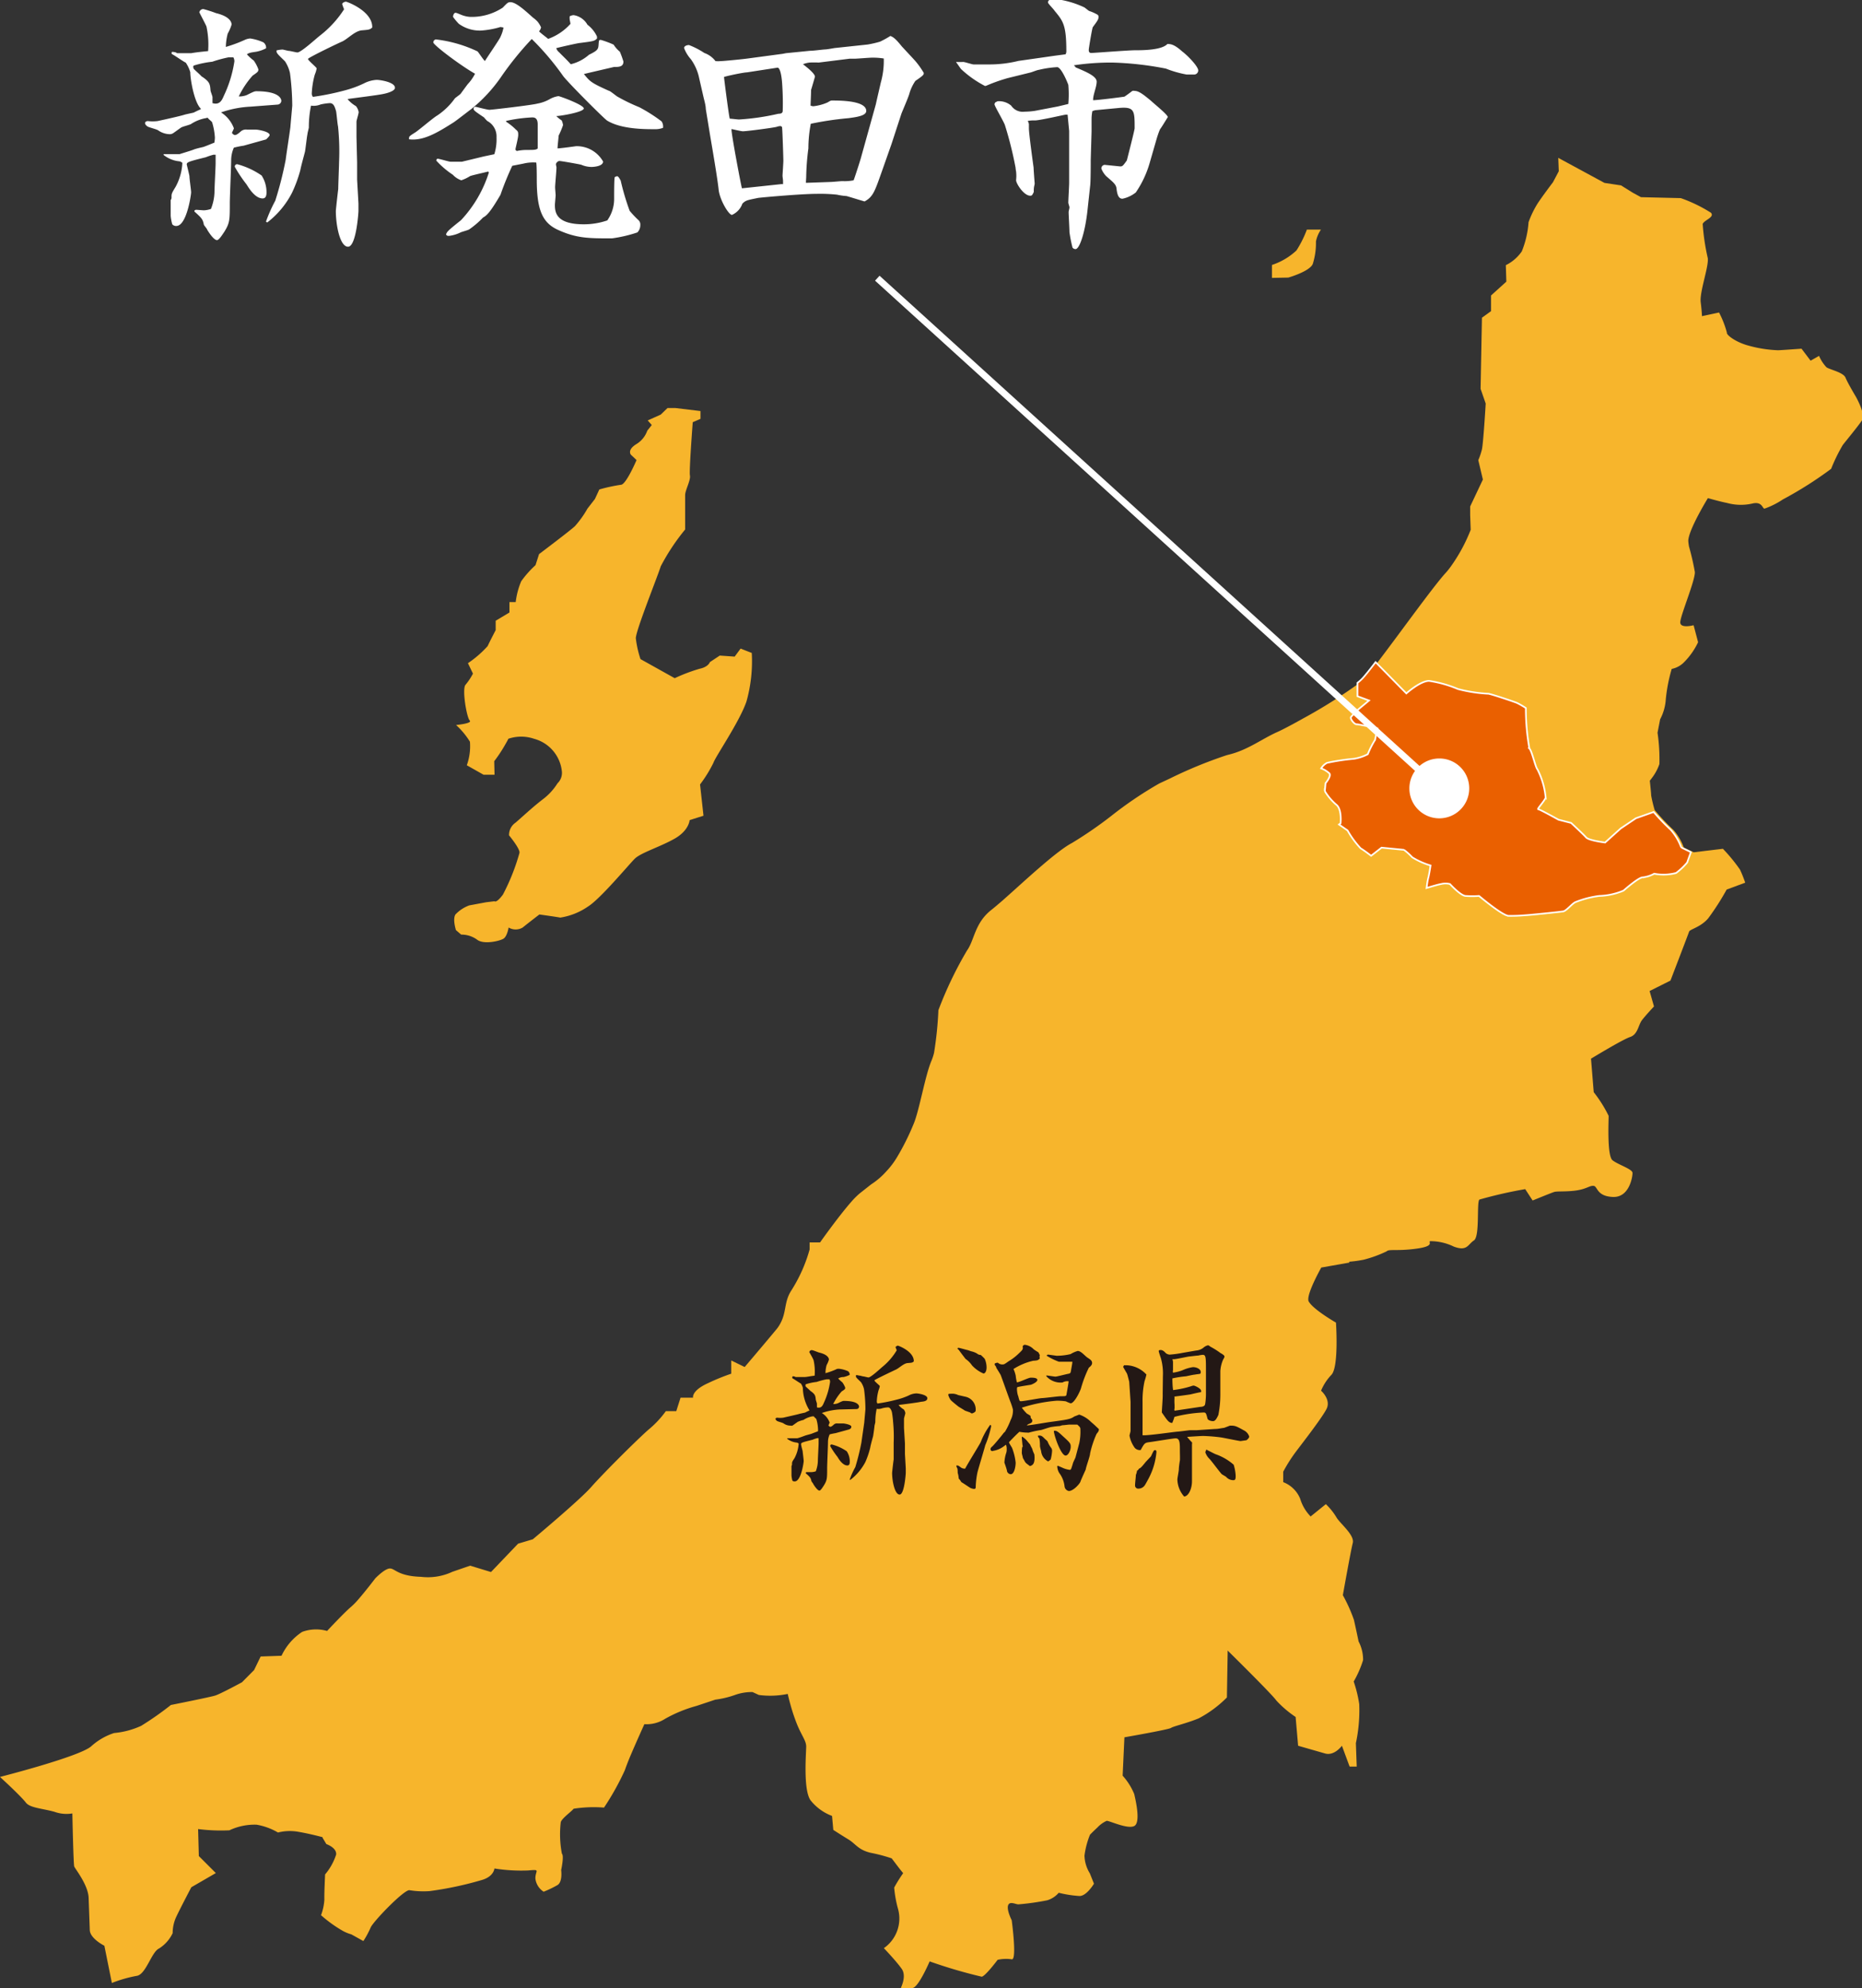
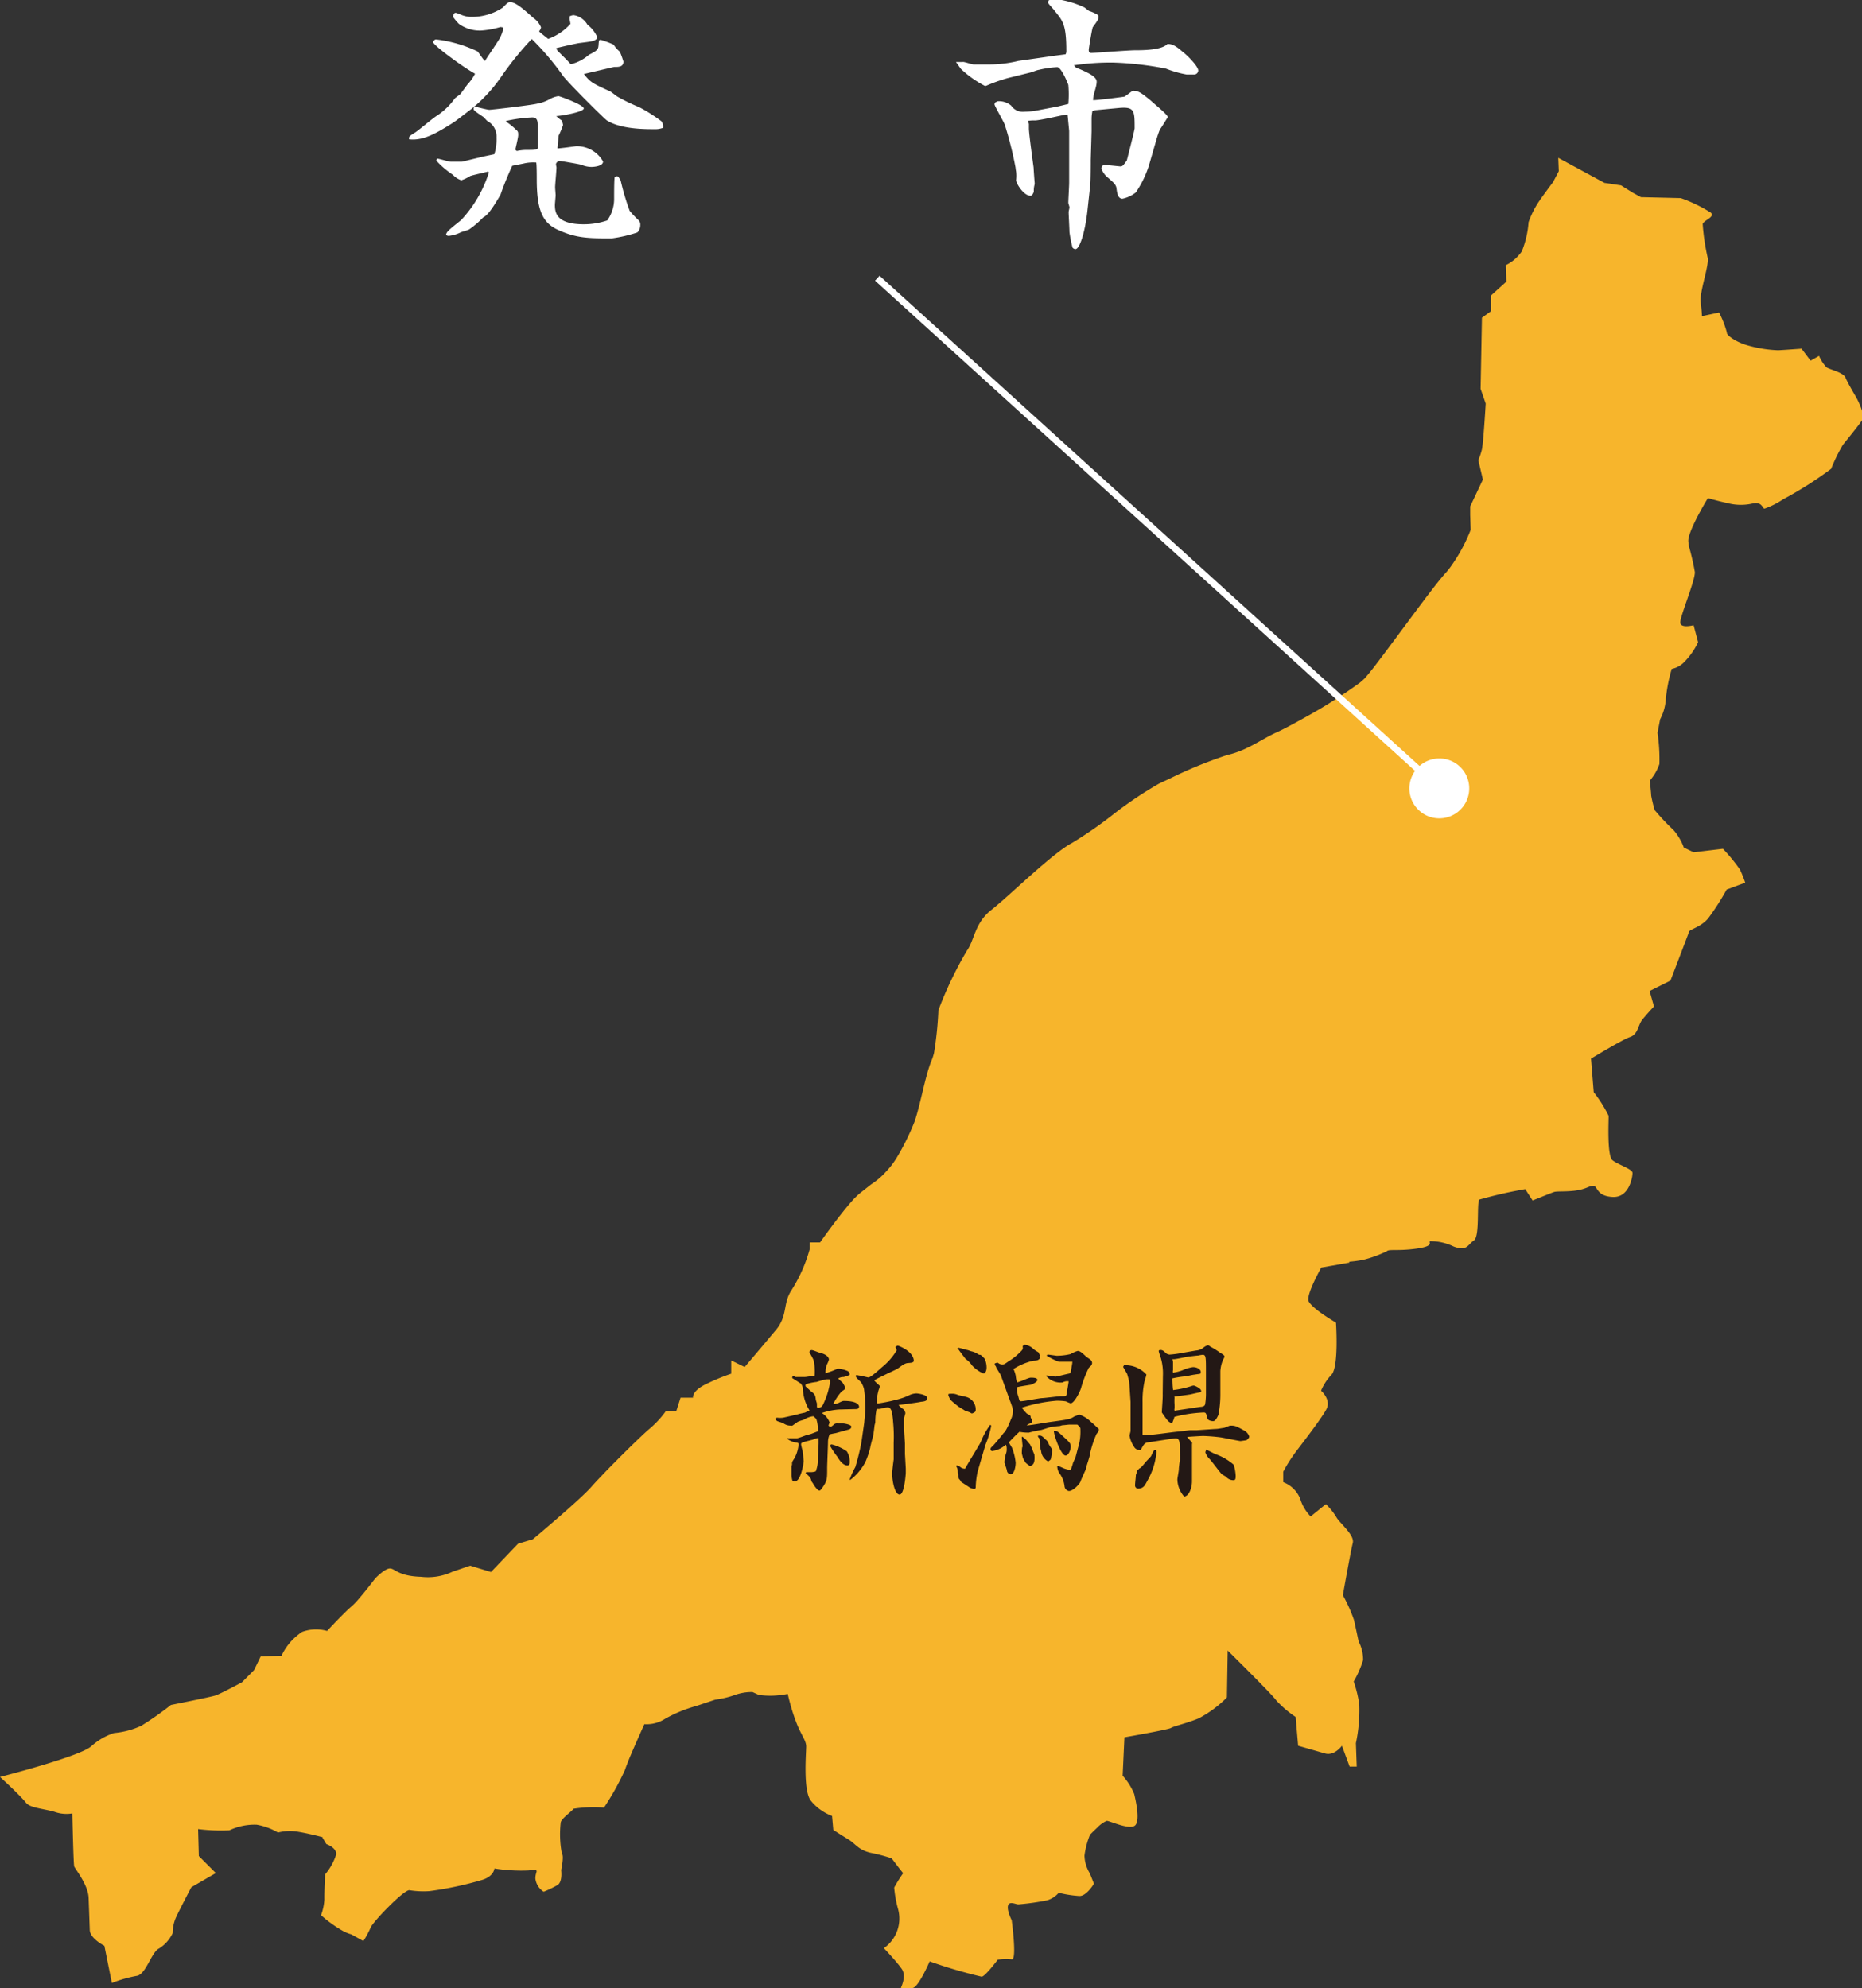
<svg xmlns="http://www.w3.org/2000/svg" viewBox="0 0 178.58 190.67">
  <rect x="0" y="0" width="178.58" height="190.67" fill="#333333" stroke="none" />
  <defs>
    <style>.cls-1{fill:#fff;}.cls-2{fill:#f7b52c;}.cls-3{fill:#ea6000;stroke-width:0.16px;}.cls-3,.cls-4{stroke:#fff;}.cls-4{fill:none;stroke-width:0.64px;}.cls-5{fill:#231815;}</style>
  </defs>
  <g id="レイヤー_2" data-name="レイヤー 2">
    <g id="レイヤー_1-2" data-name="レイヤー 1">
-       <path class="cls-1" d="M24,10.23a10,10,0,0,0-2.8.55,3.08,3.08,0,0,1,1.23,1.52c0,.08-.18.39-.18.44s.18.21.26.21.21,0,.6-.36a.74.74,0,0,1,.58-.16l.86,0c.16,0,1.31.18,1.31.52,0,.11-.31.39-.34.42l-2.15.6a9.19,9.19,0,0,0-.94.19,3,3,0,0,0-.26,1.22c0,.63-.13,3.51-.13,4.09,0,1.62,0,1.91-.52,2.75-.24.36-.53.81-.71.81s-.5-.29-.94-1c0-.08-.29-.39-.32-.49-.1-.5-.18-.61-.91-1.26,0-.13.1-.16.21-.16l.68.05a2.45,2.45,0,0,0,.7-.13,4.64,4.64,0,0,0,.34-1.62c0-.42.11-2.38.11-2.77,0-.13,0-.63,0-.81l-.21,0a5.67,5.67,0,0,0-.73.24c-1.65.41-1.83.47-1.83.7,0,0,.26,1.05.26,1.13,0,.26.16,1.33.16,1.54s-.42,3.22-1.42,3.22a.48.48,0,0,1-.39-.16,4.32,4.32,0,0,1-.15-.81c0-.23,0-1.31,0-1.52a.36.36,0,0,0,.08-.26c0-.34,0-.36.39-1a5.31,5.31,0,0,0,.65-2.3.59.59,0,0,0-.39-.16,2.88,2.88,0,0,1-1.41-.6v-.08h1.54c.21-.07,1.18-.36,1.36-.44s.76-.21.89-.24.92-.36,1.08-.42a3.75,3.75,0,0,0,.05-.47,6.1,6.1,0,0,0-.26-1.46c0-.08-.37-.34-.4-.42s-.15,0-.21,0a3.83,3.83,0,0,0-1.43.57c-.14.08-.79.24-.92.32s-.68.49-.81.57a.63.63,0,0,1-.29.08,2,2,0,0,1-1.12-.37c-.14-.1-.87-.28-1-.36s-.26-.21-.26-.34.18-.19.26-.19a3.9,3.9,0,0,0,.94,0c.71-.15,2.36-.52,2.65-.63l.81-.18s.57-.29.68-.31l0-.08c-.62-.6-1-2.78-1-3.48A3.2,3.2,0,0,0,17.81,6c-.08,0-.94-.6-1.17-.73s-.19-.1-.16-.29A.89.89,0,0,1,16.74,5a.5.5,0,0,1,.24.1c.2,0,1.2,0,1.36,0,.39-.07.91-.13,1.62-.2a8.17,8.17,0,0,0-.16-2.36c-.08-.21-.68-1.33-.68-1.36a.38.38,0,0,1,.39-.31,12.28,12.28,0,0,1,1.21.39c1.49.36,1.49,1,1.49,1.1a4,4,0,0,1-.37.86,5.49,5.49,0,0,0-.18,1.28,13.5,13.5,0,0,0,1.83-.68A1.45,1.45,0,0,1,24,3.69a4.83,4.83,0,0,1,1.26.37.64.64,0,0,1,.26.57,3.21,3.21,0,0,1-1,.34c-.6.08-.68.13-.84.24a4.48,4.48,0,0,0,.66.6,3.55,3.55,0,0,1,.44.84c0,.21-.05.26-.55.6a8.54,8.54,0,0,0-1.33,2,2,2,0,0,0,.76-.13c.68-.34.76-.37.94-.37,2.28,0,2.38.79,2.38.92a.38.38,0,0,1-.34.36ZM20.19,8.66c0,.11.19.55.19.66s0,.49,0,.57c.71.21.92-.31,1.1-.73a11.69,11.69,0,0,0,1-3.27.73.73,0,0,0-.1-.39l-.47,0a12.43,12.43,0,0,0-1.55.42,9.24,9.24,0,0,0-1.75.36c-.05,0-.08.08-.08.14a.61.61,0,0,0,.05.18c.11.13.66.6.73.71C20.12,7.83,20.14,8.06,20.19,8.66Zm2.57,7.09a7.56,7.56,0,0,1,2.33,1.08,2.94,2.94,0,0,1,.47,1.59c0,.19,0,.61-.37.61-.73,0-1.33-1-1.54-1.34A12.84,12.84,0,0,1,22.52,16,.22.22,0,0,1,22.76,15.75Zm11.49-.18c0,.18,0,1.07,0,1.23v.42l.13,2.3c0,.13,0,.63,0,.73s-.21,3.41-1,3.41-1.17-2.1-1.17-3.43c0-.11.21-2,.23-2.09,0-.37.08-2.36.08-2.62a23.46,23.46,0,0,0-.1-3.4c-.06-.24-.14-1.26-.19-1.47-.13-.42-.23-.76-.6-.76a5.46,5.46,0,0,0-.89.13,1.73,1.73,0,0,1-.91.11,10.13,10.13,0,0,0-.21,2.09c0,.08-.13.52-.13.63-.06.26-.19,1.46-.24,1.7-.13.5-.37,1.36-.45,1.78A12.85,12.85,0,0,1,28,18.5a8.48,8.48,0,0,1-2.36,2.83.28.28,0,0,1-.13-.08,14.48,14.48,0,0,1,.89-2,34,34,0,0,0,1-3.93c.13-1,.32-2.14.45-3.13,0-.08.18-2,.18-2.07A25.07,25.07,0,0,0,27.81,7a3.47,3.47,0,0,0-.45-1.08c-.1-.15-.83-.75-.83-.94a.37.37,0,0,1,0-.15,3.47,3.47,0,0,1,.55-.08c.1,0,.52.13.63.13s.7.15.81.15c.36,0,1.83-1.36,2.17-1.62A10,10,0,0,0,33,.89a4.38,4.38,0,0,1-.18-.5c0-.13.26-.23.36-.23s2.57.91,2.52,2.48c-.24.21-.32.21-1,.27S33.36,3.74,32.78,4c-.05,0-3.22,1.52-3.24,1.65s.83.81.83.91a2.69,2.69,0,0,1-.18.6A7.94,7.94,0,0,0,29.9,9a.57.57,0,0,0,.11.29,24.61,24.61,0,0,0,3.09-.63A10.1,10.1,0,0,0,34.9,8a3,3,0,0,1,1.23-.34c.32,0,1.75.21,1.75.76,0,.32-.81.53-1.07.58-.55.13-3,.42-3.48.5a3,3,0,0,0,.81.68,1.24,1.24,0,0,1,.26.57c0,.16-.21.79-.21.92s0,1.25,0,1.46Z" />
      <path class="cls-1" d="M56.41,7l-.41.1c.6.74.7.84,2.38,1.6.13,0,.73.52.86.58a17.4,17.4,0,0,0,2.07,1,15.45,15.45,0,0,1,2.14,1.36.9.9,0,0,1,.14.62,2.1,2.1,0,0,1-.84.13c-.94,0-3.19,0-4.53-.83-.34-.24-3.51-3.4-4.19-4.24A25.77,25.77,0,0,0,51,3.74a30.23,30.23,0,0,0-3,3.72,14.6,14.6,0,0,1-2.8,3c-.08.05-1.41,1.09-1.7,1.28-1.49.94-2.88,1.8-4.27,1.62l0-.08c0-.18,0-.21.58-.57.34-.21,1.77-1.44,2.12-1.63a6.55,6.55,0,0,0,1.7-1.65c.07-.07.49-.36.55-.44s.57-.78.68-.92a4.31,4.31,0,0,0,.7-1c-1.33-.74-4-2.75-4-3a.29.29,0,0,1,.24-.29,12.73,12.73,0,0,1,4,1.15c.11.11.6.87.71.92C46.63,5.63,48,3.64,48,3.53a3.44,3.44,0,0,0,.29-.89L48,2.59a8.51,8.51,0,0,1-1.86.34A3.43,3.43,0,0,1,44,2.28a5.83,5.83,0,0,1-.55-.66c0-.15.08-.36.21-.39s.55.21.86.29a2.51,2.51,0,0,0,.6.1A5.39,5.39,0,0,0,48.22.73c.45-.47.5-.52.74-.52.55,0,1.46.86,2.17,1.49a2.46,2.46,0,0,1,.44.39,2.49,2.49,0,0,1,.32.53A.75.75,0,0,1,51.7,3c.11.15.76.62.87.73a5.24,5.24,0,0,0,2.14-1.44c0-.08-.07-.37-.07-.42a1.5,1.5,0,0,1,0-.31,1.09,1.09,0,0,1,.36-.11,1.84,1.84,0,0,1,1.34.92,3,3,0,0,1,.91,1.12.63.63,0,0,1,0,.21c-.23.24-.36.26-1.62.42-.18,0-2.22.47-2.28.5a.81.81,0,0,0,.27.39c.62.63.7.68,1.12,1.15a4.09,4.09,0,0,0,1.75-.91c.87-.42.89-.55.92-1s.05-.42.23-.42a9.27,9.27,0,0,1,1.21.45,2.82,2.82,0,0,0,.6.68,9,9,0,0,1,.34.94c0,.37-.21.52-.73.52H58.9Zm-10,8,1-.21a4.81,4.81,0,0,0,.21-1.62,1.67,1.67,0,0,0-.89-1.57,3.49,3.49,0,0,1-.31-.34c-.89-.6-1-.68-1-.84a.17.17,0,0,1,.18-.18c.05,0,1.13.29,1.34.29s4.1-.45,4.63-.6a3.71,3.71,0,0,0,1.15-.42,2.38,2.38,0,0,1,.84-.29c.13,0,2.43.84,2.43,1.18s-2.07.7-2.59.73l-.05,0a3.23,3.23,0,0,0,.52.42A1.53,1.53,0,0,1,54,12a8.18,8.18,0,0,1-.42,1c0,.08-.11,1.05-.11,1.23.29,0,1.78-.21,1.78-.21a2.89,2.89,0,0,1,2.59,1.47c0,.47-.94.52-1.09.52a2.48,2.48,0,0,1-1-.21c-.18-.05-1.91-.36-2.09-.36s-.34.21-.34.31.05.24.05.31c0,.32-.13,1.63-.13,1.91,0,.11.05.66.05.76s-.07.81-.07.92c0,.73.13,1.86,2.77,1.86a6.93,6.93,0,0,0,2.25-.37A3.56,3.56,0,0,0,58.9,19c0-.42,0-1.7.05-2a.5.5,0,0,1,.24-.1c.1,0,.21.18.34.42a23.43,23.43,0,0,0,.86,2.9,9.57,9.57,0,0,0,.81.86.57.57,0,0,1,.21.5,1,1,0,0,1-.28.71,13.14,13.14,0,0,1-2.44.57c-2.25,0-3.4,0-5.21-.83-1.46-.68-2-1.91-2-4.82,0-.26,0-1.41-.05-1.62a3.88,3.88,0,0,0-1.23.1l-1.07.21A29,29,0,0,0,48,18.68c-1,1.71-1.33,2-1.67,2.18A8.53,8.53,0,0,1,45,22c-.1.07-.7.23-.81.28a3.36,3.36,0,0,1-1.12.34c-.13,0-.21,0-.29-.13.08-.28.21-.39,1.44-1.38a11.9,11.9,0,0,0,2.67-4.58l-.08-.08c-.26.08-1.49.34-1.73.44a3.78,3.78,0,0,1-.84.4,2,2,0,0,1-.81-.53,8.49,8.49,0,0,1-1.59-1.36.3.3,0,0,1,.1-.18c.21,0,1.1.29,1.28.29s.92,0,1.08,0Zm2.14-3.32a5.5,5.5,0,0,1,.94.76c.21.16.21.26.21.52s-.26,1.26-.26,1.34,0,.1.13.18a4.62,4.62,0,0,1,1-.1c.63,0,.84,0,1-.14,0-.36,0-2,0-2.3,0-.6-.27-.68-.53-.68a14.48,14.48,0,0,0-2.51.34Z" />
-       <path class="cls-1" d="M75.07,5.16l.31-.06,2.31-.23c.36,0,1.1-.11,1.46-.13.16,0,.76-.11.87-.13l3.19-.34A9.87,9.87,0,0,0,84.39,4a8.47,8.47,0,0,0,1-.55c.34.11.63.42,1.1,1,.21.23,1.15,1.23,1.33,1.44A7.85,7.85,0,0,1,88.6,7c0,.18-.08.26-.81.76A4.26,4.26,0,0,0,87.21,9c-.08.31-.65,1.62-.76,1.91l-.94,2.88-.89,2.53c-.71,2-.86,2.54-1.7,3-.29-.08-1.7-.52-1.75-.52a5.79,5.79,0,0,1-.89-.13,15.34,15.34,0,0,0-1.94-.08c-1.47,0-5.29.34-5.63.39-1,.21-1.17.21-1.51.55a1.85,1.85,0,0,1-1,1.08c-.31,0-1.18-1.44-1.28-2.44s-.6-3.92-.81-5.15l-.42-2.57c0-.31-.13-.78-.21-1.1L67,7.25a4.79,4.79,0,0,0-.74-1.57,3.44,3.44,0,0,1-.65-1.07c0-.21.29-.29.47-.29a7.59,7.59,0,0,1,1.47.76,2.31,2.31,0,0,1,1.07.78,2.73,2.73,0,0,0,.5,0c.28,0,2.3-.2,2.67-.26ZM71.64,6.94c-.29,0-1.8.31-2.2.44,0,.13.45,3.66.55,4,.13,0,.76.08.89.08a22.89,22.89,0,0,0,3.77-.55c.29,0,.42-.08.42-.31A26.41,26.41,0,0,0,75,7.83c-.1-1.1-.31-1.37-.44-1.34Zm3.27,10.72h.19c0-.07,0-.23,0-.31s-.05-.42-.05-.5.08-1.25.08-1.44-.08-2.93-.13-3.24c-.08-.05-.11-.08-.16-.08a1.32,1.32,0,0,0-.37.08c-.42.1-2.85.42-3.22.42-.18,0-.94-.19-1.09-.21-.08.18.94,5.57,1,5.68Zm2.38-.13.13,0,2.28-.08c.11,0,.94-.08,1.1-.08a4.15,4.15,0,0,0,1.07-.08c.13-.34.63-1.88.71-2.19L84,10c.07-.34.42-1.83.47-2.06a7.7,7.7,0,0,0,.29-2.33,6.6,6.6,0,0,0-1.13-.08c-.26,0-1.44.1-1.67.1h-.48L78.52,6a8.85,8.85,0,0,0-.89,0,2.58,2.58,0,0,0-.62.16c.47.36,1.15.91,1.15,1.2,0,0-.32,1.12-.37,1.26,0,.36-.05,1.3-.05,1.51a1,1,0,0,0,.26.06,4.69,4.69,0,0,0,1.31-.34c.18-.08.31-.21.47-.21.78,0,3.3,0,3.3,1,0,.45-.87.58-1.68.69a30.89,30.89,0,0,0-3.64.54,12.58,12.58,0,0,0-.23,2.36A23.63,23.63,0,0,0,77.32,17Z" />
      <path class="cls-1" d="M91.69,5.94a5.89,5.89,0,0,0,.68,0c.16,0,.87.24,1,.24l1.46,0a11.66,11.66,0,0,0,2.85-.34l.92-.13,2.59-.37,1-.13a.52.52,0,0,0,.08-.29c0-2.53-.31-2.9-1.13-3.89-.07-.13-.57-.63-.62-.76a.1.1,0,0,1,0-.08c0-.29.58-.29.65-.29A9.08,9.08,0,0,1,104,.71c.08.05.37.29.45.34a4,4,0,0,1,.81.36.24.24,0,0,1,.1.19c0,.26-.1.39-.55,1-.07.1-.39,2.06-.39,2.17s0,.31.24.31,3.56-.26,4.21-.26,2.54,0,3.09-.6c.29,0,.63,0,1.44.73.5.37,1.52,1.42,1.52,1.81a.4.4,0,0,1-.4.39l-.7,0a10.3,10.3,0,0,1-2-.57,30.85,30.85,0,0,0-5.11-.58,24,24,0,0,0-3.71.26l.18.21c1,.42,2,.84,2,1.36s-.37,1.29-.34,1.78c.44,0,2.69-.29,3-.34.14-.08.66-.47.76-.55a.51.51,0,0,1,.24,0c.42,0,.94.45,1.52.92C110.74,10,112,11,112,11.23c0,0-.61,1-.71,1.12s-.34.89-.37,1l-.65,2.25a9.78,9.78,0,0,1-1.34,2.86,3.07,3.07,0,0,1-1.28.6c-.44,0-.52-.58-.57-1s-.42-.66-1-1.18a2.12,2.12,0,0,1-.45-.71.34.34,0,0,1,.32-.36l1.49.15c.21,0,.26-.05.63-.57,0,0,.75-2.91.75-3.09,0-1.7,0-2.09-1.57-1.94l-2.22.21-.26.08a3.92,3.92,0,0,0-.08.73c0,.21,0,1,0,1.21l-.08,2.74c0,.24,0,2-.05,2.44l-.24,2.2c-.23,2.3-.78,3.92-1.17,3.92a.36.36,0,0,1-.29-.15,13.65,13.65,0,0,1-.29-1.47c0-.29-.08-1.67-.08-1.94,0-.08.08-.36.08-.44s-.11-.37-.11-.45c0-.28.08-1.62.08-1.91s0-2.25,0-2.61V12.56L102.39,11a.73.73,0,0,0-.2,0c-.11,0-2.46.55-2.94.55a2.9,2.9,0,0,0-.68.05,1.31,1.31,0,0,1,.11.29s0,.37,0,.42c0,.5.37,3.17.45,3.77,0,.15.08,1.23.1,1.46s-.1.29-.08.87c-.15.31-.18.36-.34.36-.62,0-1.36-1.17-1.36-1.49a3.67,3.67,0,0,0,0-.84,2.64,2.64,0,0,1-.05-.36A35.47,35.47,0,0,0,96.38,12c-.11-.34-1-1.83-1-2a.34.34,0,0,1,.08-.18l.21-.11a1.81,1.81,0,0,1,1.31.42,1.33,1.33,0,0,0,1.28.58,7.28,7.28,0,0,0,1-.08l2.2-.42,1-.24a10.33,10.33,0,0,0,0-1.83c-.16-.44-.71-1.7-1.07-1.7a9.61,9.61,0,0,0-1.76.26c-.13,0-.7.24-.83.26l-2.15.53a16.15,16.15,0,0,0-1.94.68,1,1,0,0,1-.23.08,10.08,10.08,0,0,1-2.31-1.63c-.07-.08-.34-.49-.41-.57Z" />
-       <path class="cls-2" d="M44.23,89.63a2.55,2.55,0,0,1,1.52.48c.62.5,2.18.14,2.54-.09s.49-1.07.49-1.07a1.31,1.31,0,0,0,1.35,0c.58-.47,1.6-1.25,1.6-1.25s1.73.24,2,.3a6.37,6.37,0,0,0,2.66-1.06c1.17-.72,3.9-4,4.48-4.58s2.44-1.14,3.83-1.93,1.44-1.78,1.44-1.78l1.33-.42-.33-3a12.65,12.65,0,0,0,1.28-2.07c.2-.61,2.49-3.91,3.17-5.88a14.3,14.3,0,0,0,.51-4.66l-1.07-.42-.57.77-1.43-.1-.95.63s-.13.46-1,.64a16.41,16.41,0,0,0-2.37.9l-3.28-1.83a9.78,9.78,0,0,1-.45-2c0-.75,2.12-6,2.39-6.9a20.42,20.42,0,0,1,2.34-3.53s0-2.84,0-3.3.55-1.44.46-1.88.27-5.11.27-5.11l.74-.32,0-.75-2.41-.29-.75,0-.65.63-1.25.56.39.44-.43.54a2.46,2.46,0,0,1-1.08,1.31c-.88.56-.49,1-.49,1l.54.51s-1,2.35-1.49,2.37a16.17,16.17,0,0,0-2.08.45l-.42.91-.72.93a9.63,9.63,0,0,1-1.21,1.69c-.51.47-3.43,2.67-3.43,2.67l-.34,1.06a9.74,9.74,0,0,0-1.37,1.54,7.28,7.28,0,0,0-.53,2l-.6,0,0,1-1.32.79,0,.9s-.56,1.07-.77,1.53a10.17,10.17,0,0,1-1.89,1.64l.48,1a5.93,5.93,0,0,1-.71,1.07c-.36.39.11,3.15.4,3.43s-1.31.43-1.31.43a7.46,7.46,0,0,1,1.33,1.6,5.37,5.37,0,0,1-.3,2.26l1.61.91,1.05,0L47.4,73a13.6,13.6,0,0,0,.93-1.38c.49-.84.42-.77.42-.77a3.84,3.84,0,0,1,2.47,0,3.62,3.62,0,0,1,2.66,3.06,1.39,1.39,0,0,1-.41,1.21A5.73,5.73,0,0,1,52,76.7c-1,.78-1.82,1.56-2.55,2.19a1.43,1.43,0,0,0-.63,1.22s1.09,1.31,1,1.69a20.25,20.25,0,0,1-1.59,4c-.64.85-.8.63-.8.63l-.82.1L45,86.83a3.48,3.48,0,0,0-1.32.87c-.29.46.05,1.5.05,1.5Z" />
-       <path class="cls-2" d="M123.56,26.62s2.07-.59,2.35-1.32a6.76,6.76,0,0,0,.3-2.14,3,3,0,0,1,.48-1.14l-1.35,0a10.53,10.53,0,0,1-1,2,6.36,6.36,0,0,1-2.35,1.39l0,1.24Z" />
      <path class="cls-2" d="M125,68.89c-1.07.6-2,1.09-2.47,1.3-1.48.65-2.86,1.75-4.72,2.19l-.18.05a42.86,42.86,0,0,0-5.49,2.26c-.4.19-.76.35-1,.47a37,37,0,0,0-4.6,3.12,39.44,39.44,0,0,1-3.74,2.57c-1.52.79-4.7,3.79-6.66,5.52-.42.36-.78.67-1.06.89-1.61,1.26-1.62,2.91-2.34,3.9A36.44,36.44,0,0,0,90,96.88a34.71,34.71,0,0,1-.42,4.1,5.39,5.39,0,0,1-.23.71c-.63,1.45-1.18,4.84-1.74,6.13a23.57,23.57,0,0,1-1.55,3.11A7.74,7.74,0,0,1,85,112.34a7.15,7.15,0,0,1-1.46,1.25l-1.09.86a7.42,7.42,0,0,0-.8.8c-1.25,1.42-3,3.9-3,3.9l-1,0,0,.67A14.54,14.54,0,0,1,76,123.59l-.06.1c-.78,1.15-.47,2.11-1.12,3.27a3.19,3.19,0,0,1-.4.58c-1.22,1.47-3,3.56-3,3.56l-1.29-.63,0,1.27a20.1,20.1,0,0,0-2.21.9c-1.63.73-1.45,1.4-1.45,1.4l-1.2,0-.41,1.29-1,0a9.38,9.38,0,0,1-1.67,1.78l-.18.16c-1.34,1.22-4.22,4.1-5.32,5.35s-5.59,5-5.59,5l-1.41.42-2.6,2.72-2-.61-1.71.59a5.54,5.54,0,0,1-3,.48c-2.25-.07-2.5-.82-3-.8s-1.39.95-1.39.95-.88,1.16-1.61,2a6.85,6.85,0,0,1-.69.71c-.66.55-2.32,2.33-2.32,2.33a3.88,3.88,0,0,0-2.39.09A5.56,5.56,0,0,0,27,158.79l-2,.07-.63,1.3-1.16,1.17s-2.06,1.12-2.58,1.28-4.24.9-4.24.9a30,30,0,0,1-2.85,2,7.89,7.89,0,0,1-2.6.69,6.06,6.06,0,0,0-2.2,1.28c-1.16,1-8.74,2.93-8.74,2.93l.7.65s1.39,1.3,1.78,1.81,1.52.55,2.73.88a3.39,3.39,0,0,0,1.73.16s.1,4.87.18,5.09,1.33,1.75,1.38,3l.11,3.07c0,.83,1.4,1.53,1.4,1.53l.72,3.57a12.62,12.62,0,0,1,2.37-.68c.9-.11,1.42-2.3,2.16-2.63a3.53,3.53,0,0,0,1.3-1.47,3.69,3.69,0,0,1,.32-1.51c.35-.76,1.47-2.89,1.47-2.89l2.35-1.36L19.07,178,19,175.41a17.47,17.47,0,0,0,3,.12,5.66,5.66,0,0,1,2.61-.54,6.12,6.12,0,0,1,2.05.75,4.68,4.68,0,0,1,1.94-.07c1.13.19,2.34.52,2.34.52l0,.06.36.6s1,.34.94,1a5.63,5.63,0,0,1-1.06,1.91s-.09,1.8-.07,2.4a5.11,5.11,0,0,1-.32,1.51,12.43,12.43,0,0,0,2.08,1.5,3.85,3.85,0,0,0,.83.34l1.15.64a8.9,8.9,0,0,0,.7-1.3c.21-.53,3.1-3.55,3.7-3.58a8.35,8.35,0,0,0,1.95.09,33,33,0,0,0,5.06-1.08c1.11-.34,1.16-1.09,1.16-1.09a16.46,16.46,0,0,0,3.23.19c1.27-.12.67,0,.7.8a1.75,1.75,0,0,0,.79,1.24,10.46,10.46,0,0,0,1.33-.64c.51-.32.35-1.44.35-1.44s.3-1.36.07-1.57a9.87,9.87,0,0,1-.11-3c.06-.37,1.09-1.08,1.23-1.31a12.7,12.7,0,0,1,2.92-.11,25.37,25.37,0,0,0,2-3.59c.09-.27.25-.69.45-1.18.58-1.38,1.42-3.23,1.42-3.23a3.29,3.29,0,0,0,2-.52,13.14,13.14,0,0,1,3-1.23L68.6,163a9.07,9.07,0,0,0,1.86-.44,4.8,4.8,0,0,1,1.71-.29l.61.28a8.32,8.32,0,0,0,2.77-.1s.08.37.23.92.31,1.07.54,1.68c.49,1.33,1,1.84,1,2.44s-.3,4.13.41,5.15a4.76,4.76,0,0,0,2.07,1.51l.12,1.34s.77.5,1.46.92.93,1,2.14,1.28a15.13,15.13,0,0,1,2,.53l.76,1,.34.42a14,14,0,0,0-.86,1.38,11,11,0,0,0,.38,2.09,3.46,3.46,0,0,1-1.37,3.72s1.24,1.3,1.72,2-.09,1.8-.09,1.8a1.93,1.93,0,0,0,1.2,0c.59-.25,1.56-2.53,1.56-2.53a47.18,47.18,0,0,0,5,1.47c.37-.08,1.52-1.62,1.52-1.62a3.76,3.76,0,0,1,1.35-.05c.53.13,0-3.75,0-3.75s-.49-.95-.35-1.41.74-.1,1-.11a24,24,0,0,0,2.76-.39,2.34,2.34,0,0,0,1.1-.72,11,11,0,0,0,2,.31c.68,0,1.38-1.18,1.38-1.18l-.4-1a3.38,3.38,0,0,1-.51-1.7,8,8,0,0,1,.53-2s.34-.35.71-.69a2.77,2.77,0,0,1,.89-.64c.3,0,2,.82,2.64.5s.14-2.47,0-3.07a6.07,6.07,0,0,0-1.11-1.76l.17-3.68s4.25-.74,4.47-.9,1.48-.43,2.66-.92a11.09,11.09,0,0,0,2.7-2l.07-4.2v-.3s4.27,4.2,4.66,4.78a10.15,10.15,0,0,0,1.86,1.59l.24,2.76,2.58.74c.9.26,1.62-.74,1.62-.74l.74,2,.68,0-.08-2.25a15,15,0,0,0,.32-3.75,12.4,12.4,0,0,0-.53-2.16,10,10,0,0,0,.9-2.05,3.76,3.76,0,0,0-.43-1.79s-.28-1.34-.45-2.08a15.32,15.32,0,0,0-1.06-2.36s.75-4.22.95-5-1.26-1.9-1.58-2.49a6.12,6.12,0,0,0-1-1.24l-1.46,1.18a4.1,4.1,0,0,1-1-1.69,2.85,2.85,0,0,0-1.63-1.6l0-1a15,15,0,0,1,1.21-1.91c.64-.85,2.44-3.16,2.93-4.08s-.51-1.78-.51-1.78a4.91,4.91,0,0,1,1-1.53c.72-.78.43-5,.43-5s-2.31-1.32-2.65-2.1a.14.14,0,0,0,0-.06c-.1-.75,1.24-3.12,1.24-3.12l2.61-.46h.07V121a11.52,11.52,0,0,0,1.38-.19A11.69,11.69,0,0,0,133,120c.22-.23,1,0,2.84-.25s1.1-.64,1.32-.72a5.11,5.11,0,0,1,2.27.52c1.29.48,1.34-.2,1.93-.59s.24-3.68.53-3.92a42,42,0,0,1,4.39-1l.71,1.09s1.78-.73,2.07-.82,1.2,0,2.17-.15,1.26-.49,1.63-.43.27,1,1.84,1.06,1.88-1.94,1.87-2.31-1.38-.78-1.92-1.21-.36-3.88-.37-4.26a12.65,12.65,0,0,0-1.43-2.27l-.26-3.21s3-1.83,3.75-2.08.78-1.15,1.14-1.62,1.15-1.31,1.15-1.31l-.42-1.48,2-1s1.72-4.48,1.79-4.7,1.11-.42,1.83-1.27a24.22,24.22,0,0,0,1.77-2.76l1.78-.66a12.75,12.75,0,0,0-.5-1.25,16.32,16.32,0,0,0-1.64-2l-2.76.33-.06,0-.93-.45a5.31,5.31,0,0,0-1-1.69,20.22,20.22,0,0,1-1.63-1.71l-.16-.18a12.84,12.84,0,0,1-.34-1.41c0-.22-.13-1.42-.13-1.42s.1-.12.23-.3a4.66,4.66,0,0,0,.69-1.3,17.6,17.6,0,0,0-.18-3l.25-1.29a4.68,4.68,0,0,0,.54-1.89,15.51,15.51,0,0,1,.57-2.94,2.29,2.29,0,0,0,1.1-.56,6.89,6.89,0,0,0,1.43-2l-.43-1.63s-1.26.34-1.28-.26,1.43-4,1.4-4.84a24.09,24.09,0,0,0-.56-2.44,5,5,0,0,1-.07-.54c0-1.05,1.88-4.11,1.88-4.11s1.14.33,1.82.46a5,5,0,0,0,2.4.07c1-.26,1,.49,1.21.48a7.89,7.89,0,0,0,1.77-.89,36.24,36.24,0,0,0,4.62-2.93,16.39,16.39,0,0,1,1.12-2.29c.36-.46,1.51-1.85,1.86-2.39s-.6-2.22-.6-2.22-.79-1.32-1-1.84-1.52-.77-1.83-1a3.76,3.76,0,0,1-.71-1.09l-.81.46-.87-1.15s-1.79.13-2.24.15a12.11,12.11,0,0,1-2.79-.43c-1.28-.33-2.2-1.05-2.13-1.27a9.5,9.5,0,0,0-.75-1.92l-1.64.35s0-.37-.12-1.34.78-3.4.68-4.22a21.06,21.06,0,0,1-.49-3.28c.14-.38,1.18-.64.79-1.08A14.11,14.11,0,0,0,161.2,19l-3.82-.09-.77-.42-1.14-.71-1.59-.24-4.43-2.4.05,1.28-.56,1.06s-1,1.31-1.5,2.08a9.39,9.39,0,0,0-.84,1.75,9.08,9.08,0,0,1-.65,2.8,4,4,0,0,1-1.53,1.32l.05,1.58L143,28.34l0,1.5-.87.63L142,37.29l.49,1.41s-.23,3.9-.37,4.43a6.31,6.31,0,0,1-.34,1l.44,1.86L141,48.57l0,.82.05,1.42a16,16,0,0,1-1.93,3.55q-.25.35-.54.66c-1.24,1.39-4.5,5.94-6.43,8.46-.54.72-1,1.28-1.24,1.55a6,6,0,0,1-.49.44A49.31,49.31,0,0,1,125,68.89Z" />
-       <path class="cls-3" d="M155.44,79.45l-1.5,1.35s-1.56-.19-1.82-.49-1.44-1.39-1.44-1.39l-1.21-.31s-1.79-1-1.94-1,.57-.75.71-1.11a7.41,7.41,0,0,0-.79-2.72c-.21-.24-.51-1.73-.77-2a21.6,21.6,0,0,1-.34-3.88,9.23,9.23,0,0,0-.81-.47c-.31-.14-2.48-.86-2.78-.9a14,14,0,0,1-2.92-.45,11.41,11.41,0,0,0-2.77-.78c-.85,0-2.18,1.2-2.18,1.2l-2.95-3c-.55.72-1,1.28-1.25,1.55a3.86,3.86,0,0,1-.49.44h0l0,1.28,1.11.41-1,.83s-.58.57-.72.74.32.72.52.71,2,.39,2,.39l-.22,1.1a8.89,8.89,0,0,0-.7,1.38,4.31,4.31,0,0,1-1.33.44,20.93,20.93,0,0,0-2.58.39,1.44,1.44,0,0,0-.56.53,2.36,2.36,0,0,1,.79.48c.21.26-.37.94-.37.94l-.07.76a5.39,5.39,0,0,0,1.1,1.3c.56.43.41,1.79.41,1.79l-.15.11.82.57a9,9,0,0,0,1.26,1.72c.36.21,1,.71,1,.71l1-.78,2.15.21a5.87,5.87,0,0,1,.8.72,7.22,7.22,0,0,0,1.75.78s-.12.81-.21,1.16-.12.63-.17,1c.59-.18,1.15-.34,1.39-.38a1.7,1.7,0,0,1,.85,0s1,1.1,1.49,1.14a8.76,8.76,0,0,0,1.3,0s2.16,1.83,2.81,1.91a15.61,15.61,0,0,0,1.65-.06c.2,0,3.33-.31,3.63-.37s.87-.78,1.17-.89a9.38,9.38,0,0,1,2.27-.59,6.41,6.41,0,0,0,2.33-.51c.25-.22,1.51-1.31,1.86-1.27a3,3,0,0,0,1.08-.35,4.75,4.75,0,0,0,2.1-.07,6.37,6.37,0,0,0,1.06-1l.36-1-.93-.45a5.22,5.22,0,0,0-1-1.69,20.35,20.35,0,0,1-1.64-1.71l-1.7.6Z" />
      <line class="cls-4" x1="84.14" y1="26.68" x2="138.04" y2="75.61" />
      <path class="cls-5" d="M80.53,135.17a6.11,6.11,0,0,0-1.71.34,1.79,1.79,0,0,1,.75.92s-.11.24-.11.27.11.13.16.13.13,0,.37-.23a.45.45,0,0,1,.34-.09l.53,0c.1,0,.79.11.79.31s-.19.24-.2.26l-1.31.36a5.23,5.23,0,0,0-.57.12,1.81,1.81,0,0,0-.16.74c0,.38-.08,2.13-.08,2.48,0,1,0,1.16-.31,1.67-.15.23-.32.5-.43.5s-.31-.18-.58-.61c0-.05-.17-.24-.19-.3-.06-.3-.11-.37-.55-.76,0-.08.06-.1.12-.1l.42,0a1.51,1.51,0,0,0,.43-.08,3,3,0,0,0,.2-1c0-.26.07-1.45.07-1.69,0-.08,0-.38,0-.49l-.13,0a2.84,2.84,0,0,0-.44.15c-1,.25-1.11.28-1.11.43s.15.63.15.68.1.81.1.94-.25,1.95-.86,1.95A.32.32,0,0,1,76,142a2.54,2.54,0,0,1-.09-.5c0-.14,0-.79,0-.92a.22.22,0,0,0,.05-.16c0-.2,0-.22.24-.58a3.51,3.51,0,0,0,.4-1.4.39.39,0,0,0-.24-.1,1.75,1.75,0,0,1-.86-.36v-.05h.94c.12,0,.71-.23.82-.27l.54-.15.65-.25a1.45,1.45,0,0,0,0-.29,3.82,3.82,0,0,0-.16-.89s-.22-.2-.24-.25l-.13,0a2.25,2.25,0,0,0-.87.35c-.08,0-.48.14-.56.19l-.49.35a.39.39,0,0,1-.18,0,1.15,1.15,0,0,1-.68-.22c-.08-.06-.52-.17-.6-.22s-.16-.13-.16-.21.11-.11.16-.11a2.41,2.41,0,0,0,.57,0c.43-.1,1.43-.32,1.6-.38l.5-.11s.35-.18.41-.19l0-.05a4.23,4.23,0,0,1-.62-2.12c0-.08-.16-.43-.21-.44s-.57-.37-.72-.45S76,132.12,76,132a.38.38,0,0,1,.16,0,.33.33,0,0,1,.14.06h.83c.24,0,.55-.08,1-.13a4.92,4.92,0,0,0-.09-1.43c0-.13-.42-.81-.42-.83a.23.23,0,0,1,.24-.19c.13,0,.64.23.73.24.91.22.91.62.91.67a2.31,2.31,0,0,1-.22.52,2.94,2.94,0,0,0-.11.78,7,7,0,0,0,1.11-.41.89.89,0,0,1,.29,0,2.86,2.86,0,0,1,.76.22.39.39,0,0,1,.16.35,2.28,2.28,0,0,1-.59.21.91.91,0,0,0-.51.14,3.33,3.33,0,0,0,.4.37,2.22,2.22,0,0,1,.27.5c0,.13,0,.16-.34.37a5.61,5.61,0,0,0-.81,1.21,1.17,1.17,0,0,0,.46-.08c.42-.21.47-.22.58-.22,1.38,0,1.44.47,1.44.55a.24.24,0,0,1-.2.23Zm-2.29-.95c0,.06.11.33.11.4s0,.3,0,.35c.43.12.56-.19.67-.45a7.13,7.13,0,0,0,.59-2,.47.47,0,0,0-.06-.24h-.29a7.54,7.54,0,0,0-.94.25,5.1,5.1,0,0,0-1.06.23s0,0,0,.07a.24.24,0,0,0,0,.12c.06.08.4.36.45.43C78.19,133.71,78.2,133.85,78.24,134.22Zm1.55,4.31a4.48,4.48,0,0,1,1.42.65,1.76,1.76,0,0,1,.29,1c0,.11,0,.36-.23.36-.44,0-.81-.58-.94-.81a8.7,8.7,0,0,1-.68-1A.13.13,0,0,1,79.79,138.53Zm7-.11c0,.11,0,.65,0,.74v.26l.08,1.4c0,.08,0,.38,0,.44s-.13,2.07-.59,2.07-.72-1.27-.72-2.08c0-.07.13-1.21.15-1.28,0-.22,0-1.43,0-1.59a14.34,14.34,0,0,0-.06-2.06c0-.15-.08-.77-.11-.89s-.14-.46-.37-.46a2.61,2.61,0,0,0-.54.08,1.13,1.13,0,0,1-.55.06,5.83,5.83,0,0,0-.13,1.27c0,.05-.08.32-.08.38s-.11.89-.14,1-.23.82-.27,1.08A8.08,8.08,0,0,1,83,140.2a5.21,5.21,0,0,1-1.43,1.71.12.12,0,0,1-.08,0,7,7,0,0,1,.54-1.21,22.45,22.45,0,0,0,.59-2.39c.08-.59.19-1.3.27-1.9,0-.05.11-1.2.11-1.26a14.84,14.84,0,0,0-.13-1.91,2,2,0,0,0-.27-.65c-.06-.1-.51-.46-.51-.57s0,0,0-.1.25,0,.33,0,.32.08.38.08.43.1.49.1c.23,0,1.12-.83,1.32-1A6,6,0,0,0,86,129.5c0-.05-.11-.27-.11-.31s.16-.14.22-.14,1.56.56,1.53,1.51c-.14.13-.19.13-.59.16s-.83.51-1.18.65c0,0-1.95.92-2,1s.51.5.51.56a1.59,1.59,0,0,1-.11.37,4.63,4.63,0,0,0-.18,1.13.34.34,0,0,0,.07.17,16.12,16.12,0,0,0,1.87-.38,6.48,6.48,0,0,0,1.1-.38,1.71,1.71,0,0,1,.75-.21c.19,0,1.06.13,1.06.46s-.49.32-.65.35c-.33.08-1.83.26-2.11.3a1.68,1.68,0,0,0,.49.42.73.73,0,0,1,.16.35c0,.09-.13.47-.13.55s0,.77,0,.89Z" />
      <path class="cls-5" d="M93.57,135.3c0,.11-.28.25-.36.25a.29.29,0,0,1-.16-.09l-.51-.18c-.1-.08-.54-.33-.62-.39s-.67-.53-.75-.64a1.55,1.55,0,0,1-.22-.46c0-.13,0-.13.48-.13a1.36,1.36,0,0,1,.47.13l.7.16A1.24,1.24,0,0,1,93.57,135.3ZM95,136.64a.28.28,0,0,1,.06.14,9.51,9.51,0,0,1-.57,1.83c0,.06-.7,2.38-.75,2.62a8,8,0,0,0-.16,1.32c0,.14,0,.24-.17.24a1.2,1.2,0,0,1-.35-.1c-.14-.08-.73-.49-.86-.55a1.42,1.42,0,0,0-.25-.34,2.26,2.26,0,0,0-.1-.55c0-.08,0-.42-.06-.48a.44.44,0,0,1-.07-.22.42.42,0,0,1,.15,0c.06,0,.28.18.33.21a.6.6,0,0,0,.37.08c.2-.41,1.36-2.27,1.49-2.54a7.12,7.12,0,0,1,.88-1.62Zm-3.17-7.29s0-.09.1-.09.76.2.89.22l.32.11a1.92,1.92,0,0,1,.57.22.51.51,0,0,0,.35.13,4.54,4.54,0,0,1,.38.37,2.07,2.07,0,0,1,.18.84c0,.29-.11.57-.3.57a3.18,3.18,0,0,1-1.1-.78,2.29,2.29,0,0,0-.62-.62c-.08-.11-.57-.74-.64-.86Zm3.57,1.42a.53.53,0,0,1,.31-.08.6.6,0,0,0,.48.16c.08,0,.13,0,.54-.3a5.23,5.23,0,0,0,1-.77c.38-.36.39-.38.35-.68.12-.13.14-.13.23-.13a1.41,1.41,0,0,1,.83.43,5,5,0,0,0,.45.29c.09.16.12.25.14.27a.5.5,0,0,0,0,.32c-.19.19-.24.19-.65.22a6.09,6.09,0,0,0-1.88.79,2.9,2.9,0,0,1,.22.67c0,.11.07.48.11.61.21,0,1.12-.45,1.32-.45s.64,0,.64.22-.57.45-.62.46-1.18.18-1.29.23,0,.73.07.84c.12.48.14.51.25.51.32,0,1.75-.29,2.05-.3s1.54-.18,1.81-.18c.45,0,.5,0,.53-.19s.19-1.05.2-1.24a.89.89,0,0,0-.58.11,1.83,1.83,0,0,1-1.56-.6v-.07c.15,0,.75.11.88.11s1-.23,1.22-.27.23-.09.27-.33.13-.7.13-.83c-.14,0-.76,0-.89,0l-.41,0a6.24,6.24,0,0,1-1.16-.57c0-.08.09-.11.15-.11l.8.11a5.79,5.79,0,0,0,1.34-.16,2.67,2.67,0,0,1,.68-.3c.33,0,.67.46.94.64s.44.28.44.52-.28.4-.32.46a11.65,11.65,0,0,0-.74,1.94c-.08.3-.64,1.46-1,1.46a3.71,3.71,0,0,1-.46-.19,6.15,6.15,0,0,0-.87-.06A14.66,14.66,0,0,0,98,135a4.35,4.35,0,0,0,.49.57,2.68,2.68,0,0,1,.35.22c0,.16,0,.18.16.38v.07c0,.19-.08.22-.4.35l-.13.11c.27,0,1.82-.27,2.17-.32,1.78-.24,2-.27,2.4-.54,0,0,.43-.16.46-.18a2.86,2.86,0,0,1,1.13.7c.08.07.41.35.47.42l.29.27c0,.14,0,.2-.22.46a9.53,9.53,0,0,0-.62,1.87c0,.26-.4,1.31-.42,1.55,0,0-.46,1-.51,1.17s-.66.89-1.11.89a.51.51,0,0,1-.41-.43,2.58,2.58,0,0,0-.51-1.3,1.29,1.29,0,0,1-.19-.67.21.21,0,0,1,.11,0l.37.16a2.3,2.3,0,0,0,.71.21c.13,0,.14-.07.3-.58,0-.09.23-.52.26-.62l.36-1.36a5.12,5.12,0,0,0,.11-1.23c0-.27,0-.28-.3-.55h-.73c-.11,0-.55.06-.65.06s-.27.08-.32.08a7,7,0,0,0-.71.08c-.18,0-.91.27-1.07.3a9.88,9.88,0,0,0-1.16.25.39.39,0,0,1-.14,0,4.29,4.29,0,0,1-.77-.08c-.3.27-.74.72-1,1,0,.09.27.48.3.56a5.52,5.52,0,0,1,.34,1.4c0,.31-.11,1.11-.48,1.11a.4.4,0,0,1-.35-.29c0-.13-.21-.71-.25-.82a3.44,3.44,0,0,1,.15-.86,1.06,1.06,0,0,0,.07-.45,1,1,0,0,0-.07-.41l-.23.17a2.33,2.33,0,0,1-1,.42A.17.17,0,0,1,95,139c0-.07,0-.15.15-.27s.95-1.08,1.11-1.31l.13-.12a6.86,6.86,0,0,0,.54-1.12,2,2,0,0,0,.22-1,6.75,6.75,0,0,0-.25-.76c-.13-.33-.88-2.46-.93-2.56s-.39-.65-.41-.67a.48.48,0,0,0-.16-.28Zm2.62,7a1.85,1.85,0,0,1,.52.46l.27.32c0,.07.2.38.21.46s.14.39.18.46c.11,1-.23,1.06-.42,1.13-.36-.27-.41-.29-.51-.48l-.17-.3c0-.07-.1-.4-.1-.45s0-.59.07-.63,0-.07,0-.1S98,138,98,137.83Zm2.23.25s.22.19.23.24a2.42,2.42,0,0,0,.34.6.46.46,0,0,1,.08.32,4.09,4.09,0,0,1-.13.78.9.9,0,0,1-.25.19,1.26,1.26,0,0,1-.67-1,3.43,3.43,0,0,1-.11-.46,3.75,3.75,0,0,0-.05-.7c0-.05-.14-.18-.14-.21s0,0,0-.1C99.88,137.65,99.93,137.7,100.27,138.05Zm.87-.81c.16,0,.27,0,.75.46.75.68.82.75.82,1.08s-.23.84-.49.84c-.44,0-1.1-1.89-1.13-2.35Z" />
      <path class="cls-5" d="M107.78,131l0-.07.27,0a2.73,2.73,0,0,1,1.9.89,5.38,5.38,0,0,1-.18.64,8.72,8.72,0,0,0-.19,2l0,2c0,.45,0,.88,0,1.18.42.06,3-.32,3.31-.34s1-.12,1.23-.14l.63,0,1.78-.12c.29,0,.43-.05.88-.11l.55-.21c.45,0,.53,0,1.31.44a1,1,0,0,1,.54.61c0,.13-.19.3-.27.35l-.56.08c-.11,0-1.67-.32-1.88-.35a16.83,16.83,0,0,0-1.7-.14c-.17,0-1.32.07-1.52.09v.05c.08.06.36.43.44.46a.58.58,0,0,1,0,.21c0,.09,0,.52,0,.54l0,1.52c0,.23,0,1.26,0,1.47,0,.7-.31,1.43-.75,1.47a2.56,2.56,0,0,1-.65-1.63c0-.15.14-.81.14-1s.08-.74.1-.82,0-.75,0-.88c0-.81,0-1.25-.41-1.25-.25,0-2,.3-2.48.36s-.51.1-.87.76a.65.65,0,0,1-.56-.2,2.78,2.78,0,0,1-.51-1.18c0-.06.1-.38.1-.46s0-1.13,0-1.32v-1.45l-.13-1.94s-.17-.7-.22-.79-.32-.54-.37-.65Zm1.45,9.85c.17-.06.28-.19.59-.57.08-.11.49-.52.57-.62.24-.52.27-.59.4-.59s.12.16.12.21a6.68,6.68,0,0,1-.76,2.53c-.05.09-.29.54-.35.62a.72.72,0,0,1-.6.33.3.3,0,0,1-.34-.32c0-.22.07-.71.08-1a1.43,1.43,0,0,0,.11-.4s0,0,.1-.06Zm2.3-8.87a5.39,5.39,0,0,0-.19-1.72c-.06-.17-.16-.47-.2-.63s.08-.16.2-.16.29.09.46.29a.68.68,0,0,0,.37.15,10.11,10.11,0,0,0,1.26-.17l1.27-.22a1.3,1.3,0,0,0,.7-.26,1.05,1.05,0,0,1,.43-.24c.06,0,.11,0,.24.12a7.26,7.26,0,0,1,1,.63,1.46,1.46,0,0,1,.29.19.24.24,0,0,1,.08.16,1.26,1.26,0,0,1-.13.26,3.22,3.22,0,0,0-.27,1.11c0,.51,0,1.73,0,2.27a10.05,10.05,0,0,1-.19,1.94c-.13.26-.27.59-.51.59s-.5-.11-.53-.24c-.14-.54-.16-.59-.39-.59a13.37,13.37,0,0,0-2.79.42c0,.09-.17.51-.2.58-.34,0-.5-.28-1-1,0-.29.1-1.4.08-1.77Zm1.12,2a4.69,4.69,0,0,0,0,.75c0,.11,0,.27,0,.34a.3.3,0,0,0,0,.22l2.47-.37c.17,0,.36-.05.43-.17s.11-.8.11-1,0-1.88,0-2.19c0-1.39,0-1.63-.31-1.63a2.79,2.79,0,0,0-.43.07c-.12,0-.74.08-.87.09s-1.26.26-1.46.26h-.15v0a.9.9,0,0,1,.06.3c0,.13,0,.65,0,.76a.41.41,0,0,0,0,.23,3.92,3.92,0,0,0,.91-.23,3.69,3.69,0,0,1,1-.3c.4,0,.75.21.75.46s-.06.16-.59.26c-.12,0-.71.14-.84.16a10,10,0,0,0-1.29.2c0,.07,0,.7.07,1.12a9.41,9.41,0,0,0,1.73-.37.74.74,0,0,1,.24-.06c.11,0,.71.28.71.49a.29.29,0,0,1,0,.14c-.12,0-.87.18-1,.21s-1.36.19-1.59.22Zm3.1,5.08c.06,0,.71.36.86.41a5.22,5.22,0,0,1,1.71,1,4.38,4.38,0,0,1,.19,1.05c0,.21,0,.43-.19.43a.91.91,0,0,1-.73-.32c-.06-.05-.38-.22-.43-.27-.33-.38-.81-1.05-1.14-1.43a1.59,1.59,0,0,1-.42-.65S115.67,139,115.75,139Z" />
      <path class="cls-1" d="M140.91,75.61A2.87,2.87,0,1,1,138,72.74,2.86,2.86,0,0,1,140.91,75.61Z" />
    </g>
  </g>
</svg>